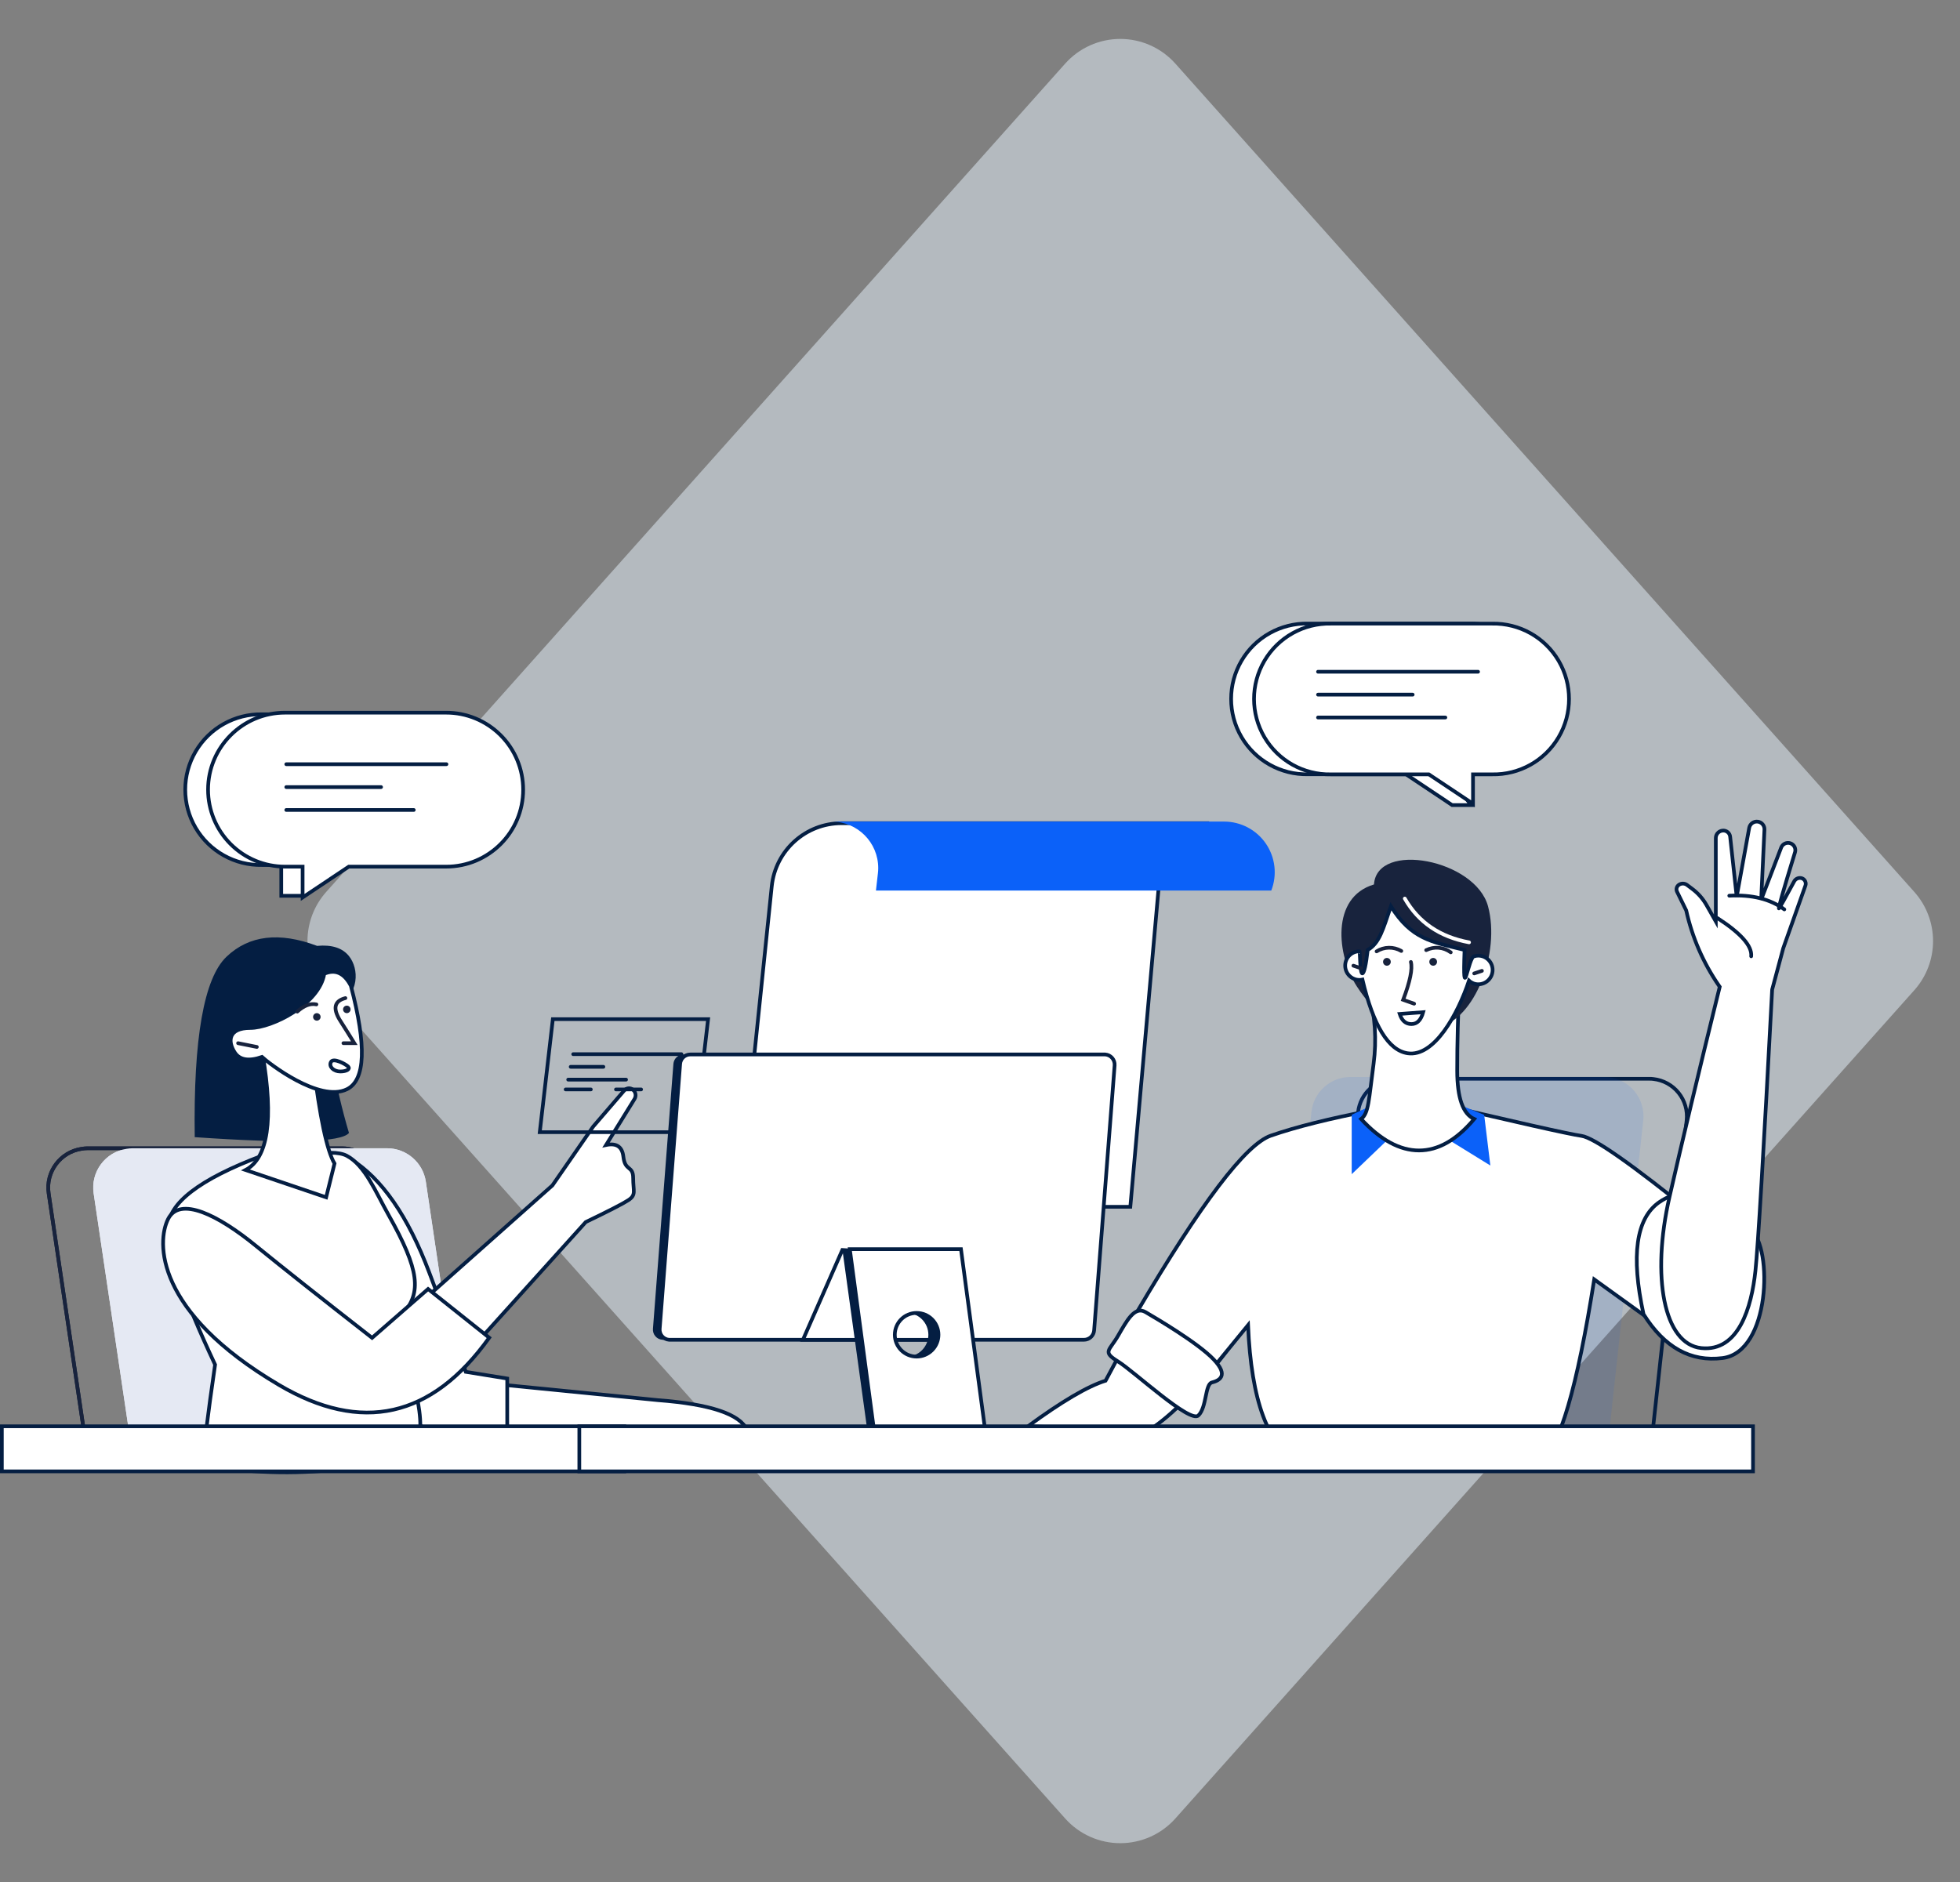
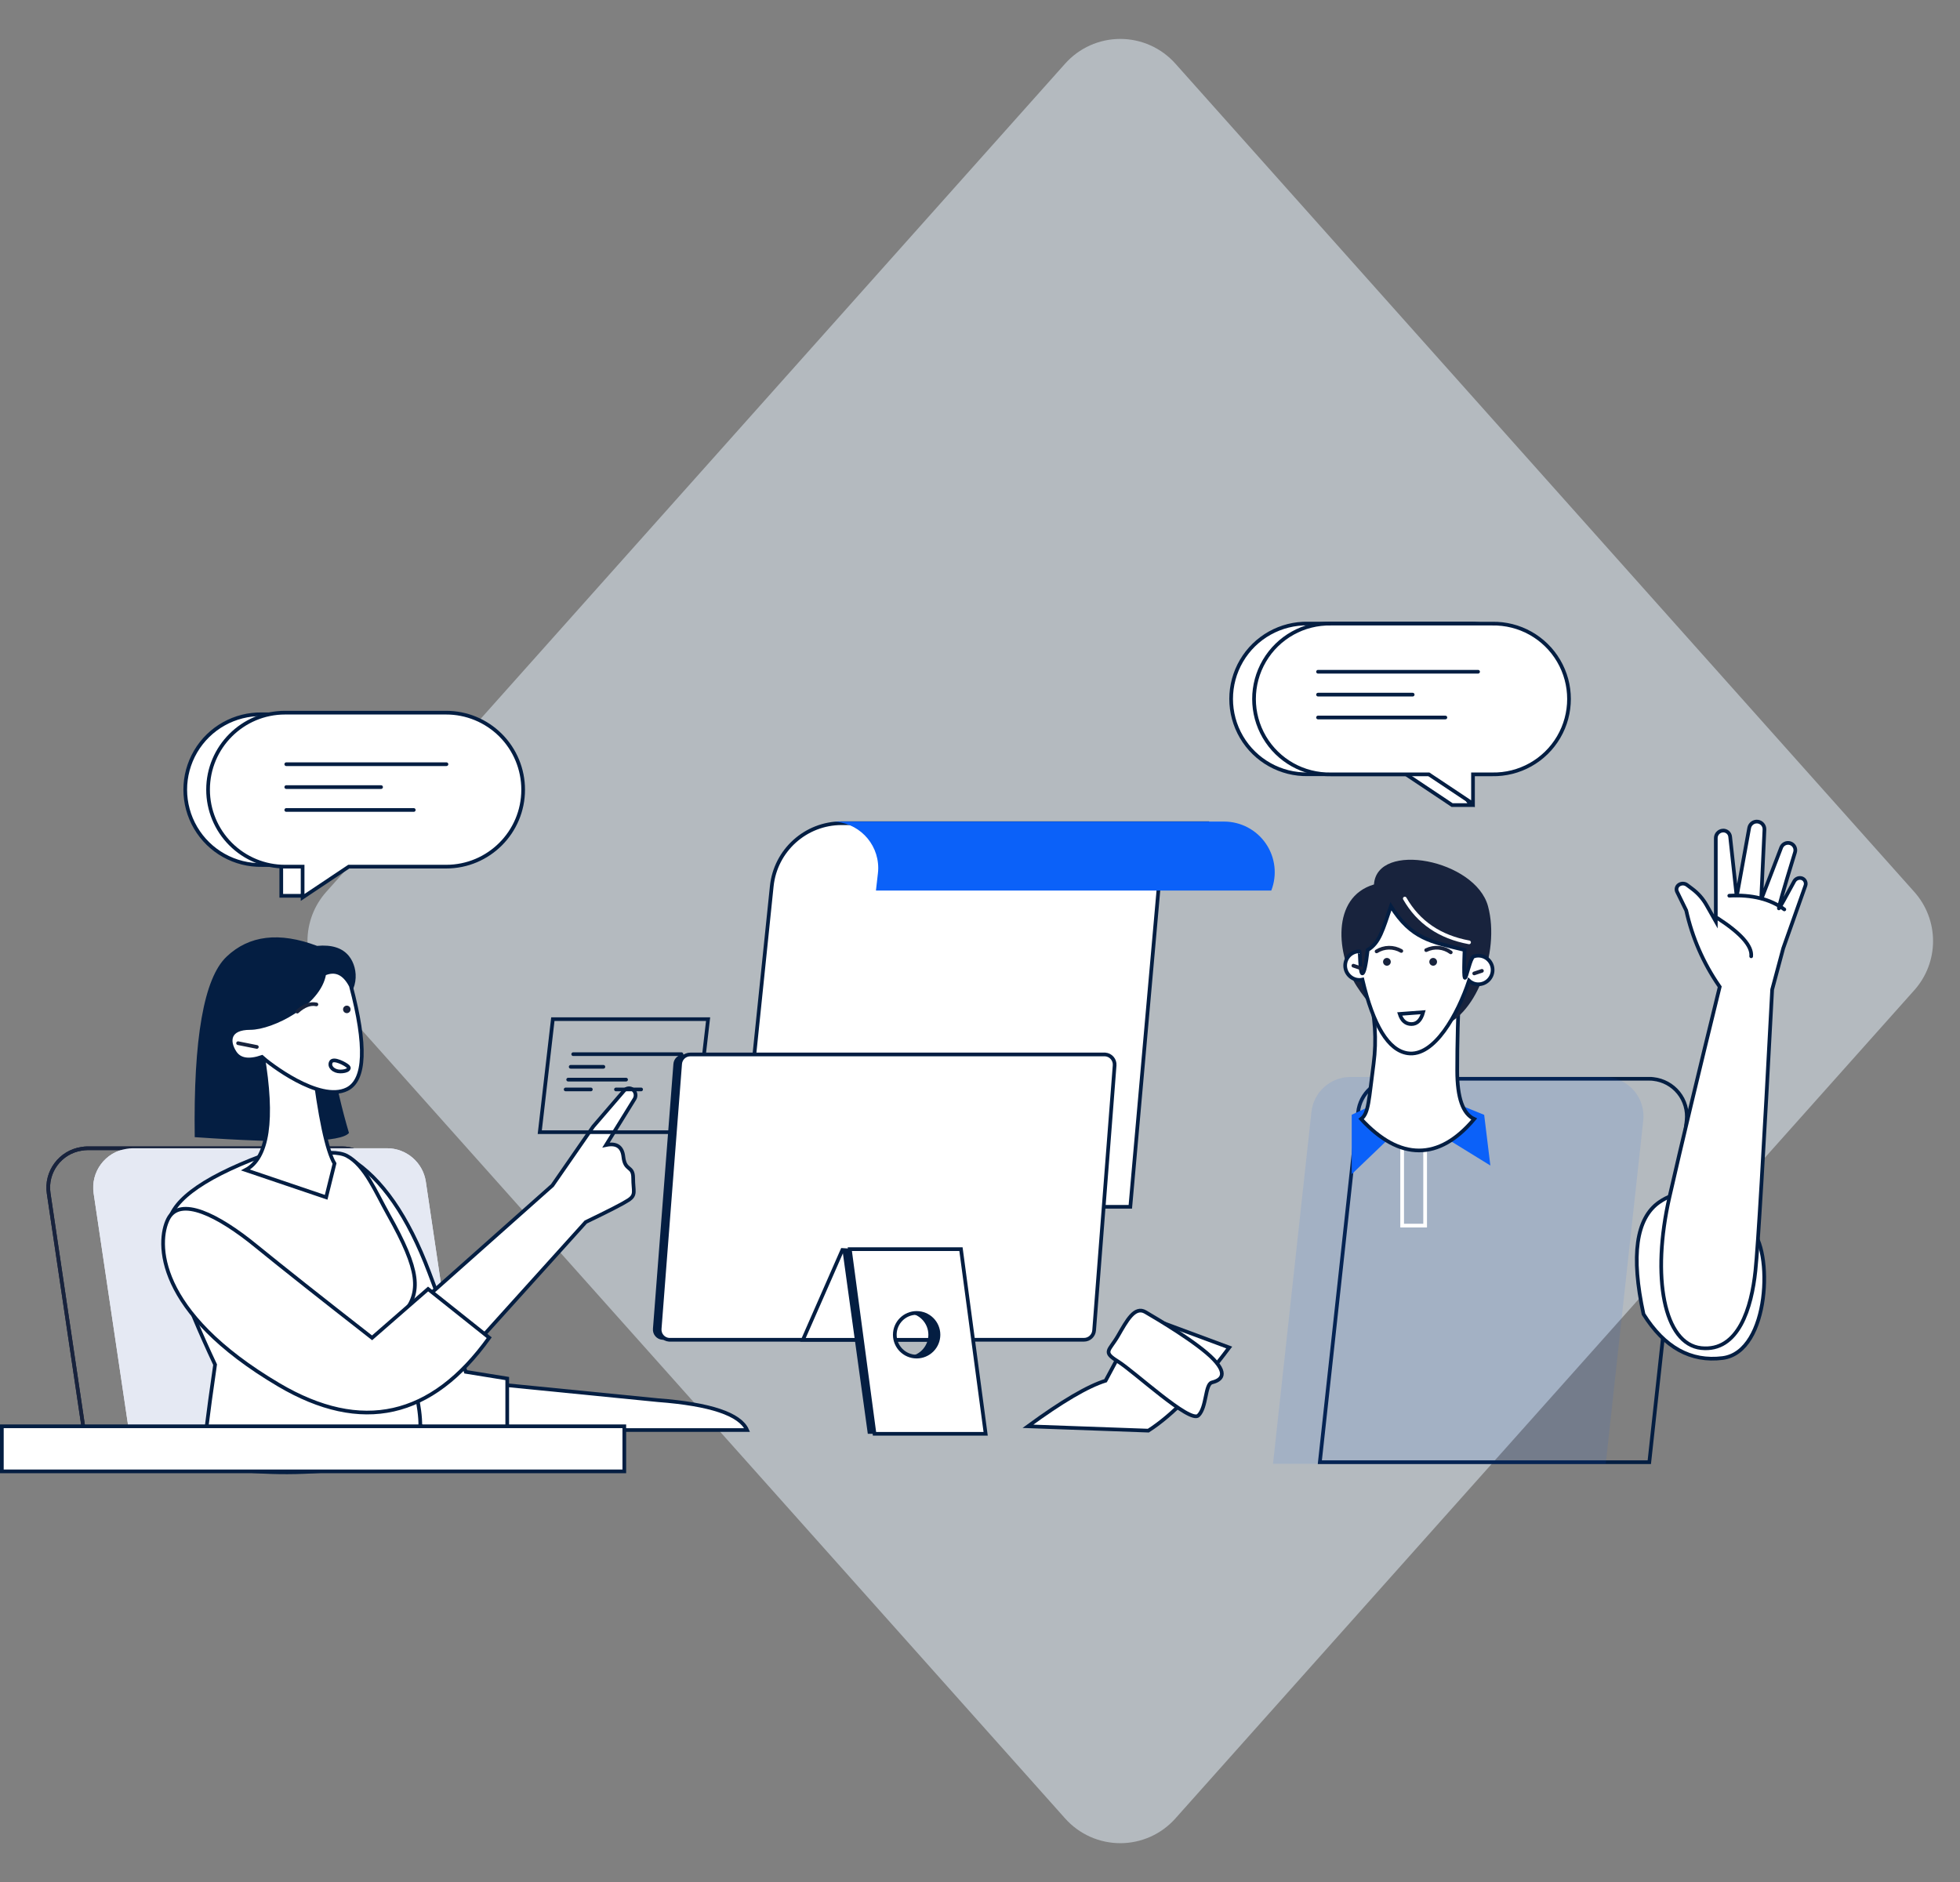
<svg xmlns="http://www.w3.org/2000/svg" width="531px" height="510px" viewBox="0 0 531 510" version="1.1">
  <rect x="0" y="0" width="531" height="510" fill="#808080" stroke="none" />
  <g id="illwebd_ill_02" transform="translate(0.5 0.5)">
    <path d="M241.925 16.733L442.126 241.188Q442.429 241.528 442.717 241.881Q443.004 242.234 443.275 242.6Q443.546 242.966 443.8 243.344Q444.054 243.722 444.29 244.111Q444.527 244.5 444.745 244.899Q444.964 245.298 445.164 245.707Q445.364 246.116 445.546 246.534Q445.727 246.951 445.889 247.377Q446.051 247.802 446.194 248.235Q446.336 248.667 446.459 249.105Q446.582 249.544 446.685 249.987Q446.787 250.431 446.87 250.879Q446.952 251.326 447.014 251.777Q447.076 252.228 447.118 252.682Q447.159 253.135 447.18 253.59Q447.201 254.045 447.201 254.5Q447.201 254.955 447.18 255.41Q447.159 255.865 447.118 256.318Q447.076 256.772 447.014 257.223Q446.952 257.674 446.87 258.121Q446.787 258.569 446.685 259.013Q446.582 259.456 446.459 259.895Q446.336 260.333 446.194 260.765Q446.051 261.198 445.889 261.623Q445.727 262.049 445.546 262.466Q445.364 262.884 445.164 263.293Q444.964 263.702 444.745 264.101Q444.527 264.5 444.29 264.889Q444.054 265.278 443.8 265.656Q443.546 266.034 443.275 266.4Q443.004 266.766 442.717 267.119Q442.429 267.472 442.126 267.812L241.925 492.267Q241.574 492.66 241.203 493.034Q240.833 493.408 240.443 493.762Q240.053 494.116 239.645 494.449Q239.237 494.782 238.812 495.093Q238.387 495.404 237.946 495.692Q237.506 495.981 237.05 496.245Q236.595 496.51 236.126 496.75Q235.658 496.991 235.177 497.206Q234.697 497.421 234.205 497.611Q233.714 497.801 233.213 497.964Q232.713 498.128 232.204 498.265Q231.696 498.402 231.181 498.512Q230.666 498.622 230.146 498.705Q229.626 498.788 229.102 498.843Q228.578 498.899 228.053 498.926Q227.527 498.954 227 498.954Q226.473 498.954 225.947 498.926Q225.422 498.899 224.898 498.843Q224.374 498.788 223.854 498.705Q223.334 498.622 222.819 498.512Q222.304 498.402 221.796 498.265Q221.287 498.128 220.787 497.964Q220.286 497.801 219.795 497.611Q219.303 497.421 218.823 497.206Q218.342 496.991 217.874 496.75Q217.405 496.51 216.95 496.245Q216.494 495.981 216.054 495.692Q215.613 495.404 215.188 495.093Q214.763 494.782 214.355 494.449Q213.947 494.116 213.557 493.762Q213.167 493.408 212.797 493.034Q212.426 492.66 212.075 492.267L11.874 267.812Q11.571 267.472 11.283 267.119Q10.996 266.766 10.725 266.4Q10.454 266.034 10.2 265.656Q9.946 265.278 9.71 264.889Q9.473 264.5 9.255 264.101Q9.036 263.702 8.836 263.293Q8.636 262.884 8.454 262.466Q8.273 262.049 8.111 261.623Q7.949 261.198 7.806 260.765Q7.664 260.333 7.541 259.895Q7.418 259.456 7.315 259.013Q7.212 258.569 7.13 258.121Q7.048 257.674 6.986 257.223Q6.924 256.772 6.882 256.318Q6.841 255.865 6.82 255.41Q6.799 254.955 6.799 254.5Q6.799 254.045 6.82 253.59Q6.841 253.135 6.882 252.682Q6.924 252.228 6.986 251.777Q7.048 251.326 7.13 250.879Q7.212 250.431 7.315 249.987Q7.418 249.544 7.541 249.105Q7.664 248.667 7.806 248.235Q7.949 247.802 8.111 247.377Q8.273 246.951 8.454 246.534Q8.636 246.116 8.836 245.707Q9.036 245.298 9.255 244.899Q9.473 244.5 9.71 244.111Q9.946 243.722 10.2 243.344Q10.454 242.966 10.725 242.6Q10.996 242.234 11.283 241.881Q11.571 241.528 11.874 241.188L212.075 16.733Q212.426 16.34 212.797 15.966Q213.167 15.592 213.557 15.238Q213.947 14.884 214.355 14.551Q214.763 14.218 215.188 13.907Q215.613 13.596 216.054 13.308Q216.494 13.019 216.95 12.755Q217.405 12.49 217.874 12.25Q218.342 12.009 218.823 11.794Q219.303 11.579 219.795 11.389Q220.286 11.199 220.786 11.036Q221.287 10.872 221.796 10.735Q222.304 10.598 222.819 10.488Q223.334 10.378 223.854 10.295Q224.374 10.212 224.898 10.157Q225.422 10.101 225.947 10.074Q226.473 10.046 227 10.046Q227.527 10.046 228.053 10.074Q228.578 10.101 229.102 10.157Q229.626 10.212 230.146 10.295Q230.666 10.378 231.181 10.488Q231.696 10.598 232.204 10.735Q232.713 10.872 233.214 11.036Q233.714 11.199 234.205 11.389Q234.697 11.579 235.177 11.794Q235.658 12.009 236.126 12.25Q236.595 12.49 237.05 12.755Q237.506 13.019 237.946 13.308Q238.387 13.596 238.812 13.907Q239.237 14.218 239.645 14.551Q240.053 14.884 240.443 15.238Q240.833 15.592 241.203 15.966Q241.574 16.34 241.925 16.733L241.925 16.733Z" transform="translate(76 0)" id="Polygon-Copy-9" fill="#E9F5FE" fill-opacity="0.5" fill-rule="evenodd" stroke="none" />
    <g id="Asset-9" transform="translate(0 168.465)">
      <path d="M10.63 0L79.545 0C84.813 0 89.286 3.859 90.058 9.069L100.191 77.348L9.779 77.348L0.116 12.214C-0.744 6.407 3.264 1.003 9.071 0.142C9.586 0.055 10.107 0.007 10.63 5.03459e-14L10.63 0Z" transform="translate(12.567 142.185)" id="Rectangle" fill="none" fill-rule="evenodd" stroke="#18233D" stroke-width="1" stroke-linecap="round" />
      <path d="M10.674 0L79.599 0C84.866 0 89.339 3.859 90.112 9.069L100.244 77.348L9.788 77.348L0.116 12.214C-0.744 6.407 3.264 1.003 9.071 0.142C9.601 0.053 10.136 0.005 10.674 0Z" transform="translate(24.754 142.185)" id="Path" fill="#E5E9F3" fill-rule="evenodd" stroke="none" />
      <path d="M10.63 0L79.545 0C84.813 0 89.286 3.859 90.058 9.069L100.191 77.348L9.779 77.348L0.116 12.214C-0.744 6.407 3.264 1.003 9.071 0.142C9.586 0.055 10.107 0.007 10.63 5.03459e-14L10.63 0Z" transform="translate(12.567 142.185)" id="Path" fill="none" fill-rule="evenodd" stroke="#18233D" stroke-width="1" stroke-linecap="round" />
      <path d="M10.674 0L79.599 0C84.866 0 89.339 3.859 90.112 9.069L100.244 77.348L9.788 77.348L0.116 12.214C-0.744 6.407 3.264 1.003 9.071 0.142C9.601 0.053 10.136 0.005 10.674 0Z" transform="translate(24.754 142.185)" id="Path" fill="#E5E9F3" fill-rule="evenodd" stroke="none" />
      <g id="Group-6" transform="translate(43.686 85.034)">
        <path d="M0 0L43.257 4.287C57.428 5.367 65.471 8.066 67.384 12.382L0 12.382L0 0Z" transform="translate(90.833 121.124)" id="Path-17" fill="#FFFFFF" fill-rule="evenodd" stroke="#041E42" stroke-width="1" />
        <path d="M7.158 0C15.619 5.255 22.722 15.5 28.467 30.734C34.212 45.968 37.513 54.943 38.369 57.659L49.6 59.474L49.6 80.146C39.562 79.851 32.547 77.968 28.556 74.496C20.133 67.189 15.536 56.144 8.185 37.837C4.527 28.767 1.516 22.514 0.559 16.952C-1.147 7.127 1.052 1.476 7.158 0Z" transform="translate(43.633 60.073)" id="Path-16" fill="#FFFFFF" fill-rule="evenodd" stroke="#041E42" stroke-width="1" />
        <path d="M25.455 0.802C8.485 7.196 0 13.718 0 20.366C0 27.015 4.242 39.368 12.727 57.424C10.661 71.648 9.63 80.124 9.636 82.852C9.636 86.953 51.406 89.84 65.993 79.611C72.379 75.687 63.611 56.485 63.611 43.705C68.632 37.824 68.225 31.978 59.696 16.815C56.215 10.615 53.345 3.441 48.412 0.828C46.322 -0.276 42.445 -0.276 36.783 0.828L25.455 0.802Z" transform="translate(1.36 58.36)" id="Path-9" fill="#FFFFFF" fill-rule="evenodd" stroke="#041E42" stroke-width="1" />
        <path d="M0.033 54.139C-0.345 27.38 2.522 11.086 8.633 5.258C14.744 -0.57 22.928 -1.553 33.184 2.308C37.164 1.937 40.043 2.858 41.82 5.072C44.477 8.393 45.026 15.319 37.888 19.473C34.203 21.608 38.33 41.323 41.82 52.997C39.765 55.548 25.836 55.928 0.033 54.139Z" transform="translate(8.537 0)" id="Path-5" fill="#041E42" fill-rule="evenodd" stroke="none" />
        <path d="M4.632 0C7.626 17.661 6.082 28.097 0 31.309L21.832 38.705L24.1 29.556C22.045 26.113 20.108 16.961 18.29 2.099L4.632 0Z" transform="translate(22.342 31.731)" id="Path-2" fill="#FFFFFF" fill-rule="evenodd" stroke="#041E42" stroke-width="1" />
        <path d="M0 2.941L12.471 0L12.55 0L14.782 16.058C7.337 12.208 2.409 7.835 0 2.941Z" transform="translate(27.382 28.693)" id="Combined-Shape" fill="#CF8B54" fill-opacity="0" fill-rule="evenodd" stroke="none" />
        <path d="M32.57 3.782C36.857 20.008 36.506 29.349 31.516 31.805C24.023 35.498 10.118 24.604 8.488 23.063C4.91 24.285 2.457 23.887 1.128 21.868C-0.865 18.83 -0.643 15.216 5.308 15.216C11.26 15.216 24.05 8.706 25.361 0.531C28.354 -0.768 30.757 0.316 32.57 3.782Z" transform="translate(18.301 9.341)" id="Path" fill="#FFFFFF" fill-rule="evenodd" stroke="#041E42" stroke-width="1" />
        <path d="M4.834 1.676C4.195 1.021 0.8 -0.829 0.161 0.427C-0.479 1.683 0.876 3 2.673 3C4.469 3 5.436 2.323 4.834 1.676Z" transform="translate(45.314 33.344)" id="Path-110" fill="#FFFFFF" fill-rule="evenodd" stroke="#041E42" stroke-width="1" />
-         <path d="M2.677 0C-0.275 0.75 -0.786 2.722 1.145 5.916C2.474 7.989 3.79 10.088 5.095 12.214L2.137 12.214" transform="translate(46.714 16.462)" id="Path-4" fill="none" fill-rule="evenodd" stroke="#18233D" stroke-width="1" stroke-linecap="round" />
        <path d="M0 0L5.084 1.019" transform="translate(20.314 28.676)" id="Path-6" fill="none" fill-rule="evenodd" stroke="#18233D" stroke-width="1" stroke-linecap="round" />
        <path d="M0 2.042C1.825 0.394 3.543 -0.261 5.19 0.093" transform="translate(36.345 18.078)" id="Path-7" fill="none" fill-rule="evenodd" stroke="#18233D" stroke-width="1" stroke-linecap="round" />
-         <path d="M1.019 2.037C1.581 2.037 2.037 1.581 2.037 1.019C2.037 0.456 1.581 0 1.019 0C0.456 0 0 0.456 0 1.019C0 1.581 0.456 2.037 1.019 2.037Z" transform="translate(40.632 20.536)" id="Oval" fill="#18233D" stroke="none" />
        <path d="M1.019 2.037C1.581 2.037 2.037 1.581 2.037 1.019C2.037 0.456 1.581 0 1.019 0C0.456 0 0 0.456 0 1.019C0 1.581 0.456 2.037 1.019 2.037Z" transform="translate(48.754 18.499)" id="Oval" fill="#18233D" stroke="none" />
        <path d="M0 58.301L35.968 26.319L47.013 10.376L55.444 0.581C56.05 -0.118 57.106 -0.197 57.809 0.403L57.809 0.403C58.543 1.026 58.712 2.091 58.208 2.91L50.502 15.372C53.325 14.781 54.886 15.835 55.188 18.534C55.639 22.608 57.845 20.819 57.845 24.353C57.845 27.887 58.73 28.896 56.516 30.331C55.052 31.288 51.214 33.26 45.002 36.248L14.003 70.604L0 58.301Z" transform="translate(69.506 40.893)" id="Path-12" fill="#FFFFFF" fill-rule="evenodd" stroke="#041E42" stroke-width="1" />
        <path d="M1.36 2.774C-1.766 8.974 -2.253 27.884 31.35 47.714C53.758 60.947 72.759 56.689 88.353 34.943L71.791 21.746L56.619 34.978C42.725 24.137 32.286 15.871 25.301 10.179C14.823 1.578 4.487 -3.452 1.36 2.774Z" transform="translate(0 73.543)" id="Path-11" fill="#FFFFFF" fill-rule="evenodd" stroke="#041E42" stroke-width="1" />
      </g>
      <g id="Group-5" transform="translate(344.384 122.868)">
        <path d="M89.26 103.901L0 103.901L10.354 9.087C10.919 3.917 15.285 0.001 20.486 0L89.251 0C89.615 0 89.987 0 90.35 0.062C93.036 0.354 95.496 1.701 97.189 3.808C98.882 5.914 99.668 8.606 99.375 11.293L89.26 103.901Z" transform="translate(12.683 0.487)" id="Path" fill="none" fill-rule="evenodd" stroke="#041E42" stroke-width="1" />
        <path d="M89.739 0L20.973 0C15.549 -0 10.995 4.084 10.407 9.477L0 104.831L90.146 104.831L100.305 11.78C100.61 8.977 99.79 6.168 98.024 3.971C96.259 1.773 93.692 0.367 90.89 0.062C90.491 0.027 90.128 0 89.739 0Z" id="Path" fill="#0B61F9" fill-opacity="0.1" fill-rule="evenodd" stroke="none" />
      </g>
      <path d="M0 0L168.636 0L168.636 12.214L0 12.214L0 0Z" transform="translate(0 217.522)" id="Rectangle" fill="#FFFFFF" stroke="#041E42" stroke-width="1" />
      <g id="Group-10" transform="translate(199.609 53.66)">
        <path d="M0 103.945L106.115 103.945L113.838 16.899C114.529 9.027 119.907 2.351 127.451 0L27.908 0C18.15 -0.001 9.971 7.378 8.972 17.085L0 103.945Z" transform="translate(0 0.443)" id="Path" fill="#FFFFFF" fill-rule="evenodd" stroke="#041E42" stroke-width="1" />
        <path d="M0 7.1524e-08L0 7.1524e-08C6.956 7.1524e-08 12.595 5.639 12.595 12.595C12.596 13.08 12.566 13.565 12.506 14.047L11.975 18.688L119.082 18.688C120.722 14.467 120.173 9.708 117.615 5.971C115.058 2.234 110.821 -0 106.292 7.1524e-08L0 7.1524e-08Z" transform="translate(25.225 0)" id="Path-135" fill="#0B61F9" fill-rule="evenodd" stroke="none" />
      </g>
      <g id="Group-2" transform="translate(145.732 107.2)">
        <path d="M3.543 0L0 30.627L42.062 30.627L45.604 0L3.543 0Z" id="Path" fill="none" fill-rule="evenodd" stroke="#041E42" stroke-width="1" />
        <path d="M0 0.443L15.686 0.443" transform="translate(7.697 15.942)" id="Path" fill="none" fill-rule="evenodd" stroke="#041E42" stroke-width="1" stroke-linecap="round" />
        <path d="M0 0.443L29.317 0.443" transform="translate(9.061 9.043)" id="Path" fill="none" fill-rule="evenodd" stroke="#041E42" stroke-width="1" stroke-linecap="round" />
        <path d="M0 0.443L8.857 0.443" transform="translate(8.379 12.471)" id="Path" fill="none" fill-rule="evenodd" stroke="#041E42" stroke-width="1" stroke-linecap="round" />
        <path d="M0 0.443L6.82 0.443" transform="translate(7.015 18.6)" id="Path" fill="none" fill-rule="evenodd" stroke="#041E42" stroke-width="1" stroke-linecap="round" />
        <path d="M0 0.443L6.811 0.443" transform="translate(20.646 18.6)" id="Path" fill="none" fill-rule="evenodd" stroke="#041E42" stroke-width="1" stroke-linecap="round" />
      </g>
      <g id="Group-4" transform="translate(277.984 53.658)">
        <path d="M30.61 0L21.035 17.864C16.235 19.352 9.223 23.471 0 30.22L32.62 31.398C39.086 27.265 46.393 19.757 54.541 8.875L30.61 0Z" transform="translate(0 133.644)" id="Path-126" fill="#FFFFFF" fill-rule="evenodd" stroke="#041E42" stroke-width="1" />
-         <path d="M63.672 2.861C52.194 5.069 43.042 7.357 36.216 9.725C29.39 12.093 17.318 27.994 0 57.428L18.529 75.142L30.043 61.069C30.922 81.64 35.475 93.886 43.7 97.807L109.419 97.807C114.402 94.412 119.206 78.035 123.829 48.678L140.71 60.847L151.595 31.681C134.147 17.557 123.743 10.259 120.383 9.787C117.024 9.315 102.531 6.052 76.905 0L63.672 2.861Z" transform="translate(29.591 75.383)" id="Path-125" fill="#FFFFFF" fill-rule="evenodd" stroke="#041E42" stroke-width="1" />
        <path d="M7.971 0L0 3.684L0 19.786L10.407 9.813L23.533 8.786L37.562 17.439L35.888 3.711L26.792 0L7.971 0Z" transform="translate(87.719 75.764)" id="Path-134" fill="#0B61F9" fill-rule="evenodd" stroke="none" />
        <path d="M0 0L6.226 0L6.226 27.616L0 27.616L0 0Z" transform="translate(101.385 81.867)" id="Rectangle" fill="none" fill-rule="evenodd" stroke="#FFFFFF" stroke-width="1" />
        <path d="M10.005 0.41C7.073 -1.317 4.947 2.721 2.565 6.84C0.182 10.958 -1.757 11.127 2.565 13.792C6.887 16.458 22.05 30.621 24.335 28.424C26.62 26.228 26.107 19.957 28.002 19.479C29.897 19 32.732 17.707 28.462 13.226C24.194 8.744 12.936 2.128 10.005 0.41Z" transform="translate(21.845 132.508)" id="Path" fill="#FFFFFF" fill-rule="evenodd" stroke="#041E42" stroke-width="1" />
        <path d="M1.833 32.723C7.49 41.739 14.631 45.701 23.258 44.609C36.189 42.97 36.933 14.894 30.884 9.65C24.834 4.407 15.543 -4.202 6.084 2.379C-0.198 6.76 -1.615 16.875 1.833 32.723Z" transform="translate(164.943 100.762)" id="Path-128" fill="#FFFFFF" fill-rule="evenodd" stroke="#041E42" stroke-width="1" />
        <path d="M25.526 121.732C24.49 131.598 20.991 143.732 10.85 142.669C0.709 141.607 -2.71 123.406 2.241 101.724C5.536 87.269 10.074 68.286 15.854 44.774L15.633 44.455C11.393 38.3 8.385 31.382 6.776 24.084L6.776 24.084L4.296 19.018C3.961 18.34 4.19 17.519 4.827 17.113L4.827 17.113C5.497 16.678 6.367 16.706 7.006 17.184L8.361 18.203C9.961 19.389 11.295 20.898 12.276 22.631L14.791 27.06L14.791 4.475C14.787 3.423 15.587 2.543 16.634 2.446L16.634 2.446C17.126 2.394 17.619 2.541 18.003 2.854C18.387 3.166 18.631 3.619 18.68 4.112L20.451 20.355L23.834 1.729C24.032 0.648 25.026 -0.099 26.119 0.011L26.119 0.011C27.212 0.127 28.024 1.075 27.971 2.172L27.085 21.161L32.505 7.043C32.894 6.051 33.994 5.54 35.003 5.883L35.003 5.883C36.01 6.228 36.562 7.309 36.252 8.327C33.022 18.867 31.578 23.927 31.921 23.508C32.263 23.089 33.636 20.645 36.039 16.175L36.039 16.175C36.466 15.425 37.371 15.092 38.183 15.386L38.183 15.386C38.958 15.703 39.348 16.572 39.068 17.361L33.063 34.322L30.061 45.518C27.734 89.749 26.223 115.154 25.526 121.732Z" transform="translate(171.567 0)" id="Path-112" fill="#FFFFFF" fill-rule="evenodd" stroke="#041E42" stroke-width="1" />
        <path d="M0 0C6.371 4.133 9.412 7.582 9.123 10.345" transform="translate(186.819 26.165)" id="Path-113" fill="none" fill-rule="evenodd" stroke="#041E42" stroke-width="1" stroke-linecap="round" />
        <path d="M14.915 3.763C11.118 0.959 6.147 -0.278 0 0.052" transform="translate(190.008 20.037)" id="Path-114" fill="none" fill-rule="evenodd" stroke="#041E42" stroke-width="1" stroke-linecap="round" />
        <g id="Group" transform="translate(84.937 10.344)">
          <path d="M2.09 3.109C3.807 9.436 4.246 16.042 3.383 22.541C2.09 32.204 2.09 35.95 0 37.491C5.249 43.166 10.475 46.006 15.677 46.012C20.879 46.018 25.868 43.178 30.645 37.491C27.581 36.11 26.045 31.749 26.039 24.41C26.034 17.07 26.243 8.934 26.668 0L2.09 3.109Z" transform="translate(5.324 32.765)" id="Path-103" fill="#FFFFFF" fill-rule="evenodd" stroke="#041E42" stroke-width="1" />
          <path d="M4.146 34.288C-1.248 25.927 -2.94 10.171 8.813 6.699C9.61 -5.179 36.314 -0.05 39.715 12.615C43.116 25.28 36.119 43.198 26.288 45.386C16.457 47.573 9.531 42.649 4.146 34.288Z" id="Path-105" fill="#18233D" fill-rule="evenodd" stroke="none" />
          <path d="M6.094 11.842C9.318 9.964 10.23 6.271 12.382 0C17.953 8.857 23.25 9.619 32.346 11.824C31.752 27.899 33.373 13.356 35.003 13.533C35.347 13.427 35.705 13.373 36.065 13.374C38.208 13.374 39.945 15.111 39.945 17.253C39.945 19.396 38.208 21.133 36.065 21.133C35.131 21.135 34.231 20.78 33.55 20.141C30.521 29.255 24.117 40.91 16.917 39.821C11.715 39.03 7.635 32.378 4.676 19.866C4.415 19.927 4.148 19.957 3.879 19.955C1.737 19.955 0 18.218 0 16.075C0 13.933 1.737 12.196 3.879 12.196C4.03 12.196 3.994 18.396 4.676 18.192C5.161 18.033 5.633 15.916 6.094 11.842Z" transform="translate(1.01 12.615)" id="Path" fill="#FFFFFF" fill-rule="evenodd" stroke="#041E42" stroke-width="1" />
-           <path d="M2.09 0C2.574 1.872 1.878 5.291 0 10.256L2.967 11.31" transform="translate(16.722 27.698)" id="Path-104" fill="none" fill-rule="evenodd" stroke="#18233D" stroke-width="1" stroke-linecap="round" />
          <path d="M0 0.656C2.159 -0.4 4.726 -0.168 6.66 1.258" transform="translate(22.958 23.836)" id="Path-109" fill="none" fill-rule="evenodd" stroke="#18233D" stroke-width="1" stroke-linecap="round" />
          <path d="M0 0.99C2.038 -0.291 4.619 -0.332 6.696 0.884" transform="translate(9.522 23.839)" id="Path" fill="none" fill-rule="evenodd" stroke="#18233D" stroke-width="1" stroke-linecap="round" />
          <path d="M1.045 2.108C1.622 2.108 2.09 1.636 2.09 1.054C2.09 0.472 1.622 0 1.045 0C0.468 0 0 0.472 0 1.054C0 1.636 0.468 2.108 1.045 2.108Z" transform="translate(23.808 26.609)" id="Oval" fill="#18233D" stroke="none" />
          <path d="M1.045 2.108C1.622 2.108 2.09 1.636 2.09 1.054C2.09 0.472 1.622 0 1.045 0C0.468 0 0 0.472 0 1.054C0 1.636 0.468 2.108 1.045 2.108Z" transform="translate(11.275 26.609)" id="Oval" fill="#18233D" stroke="none" />
          <path d="M0 0.478L6.368 0C5.778 2.143 4.718 3.215 3.188 3.215C1.659 3.215 0.596 2.303 0 0.478Z" transform="translate(15.775 41.311)" id="Path-110" fill="#FFFFFF" fill-rule="evenodd" stroke="#041E42" stroke-width="1" />
          <path d="M0 0.793L2.09 0.093" transform="translate(35.969 30.014)" id="Path-107" fill="none" fill-rule="evenodd" stroke="#18233D" stroke-width="1" stroke-linecap="round" />
          <path d="M2.09 0.793L0 0.093" transform="translate(3.233 28.615)" id="Path" fill="none" fill-rule="evenodd" stroke="#18233D" stroke-width="1" stroke-linecap="round" />
          <path d="M0 0C3.696 6.448 9.501 10.404 17.413 11.868" transform="translate(17.165 10.516)" id="Path-108" fill="none" fill-rule="evenodd" stroke="#FFFFFF" stroke-width="1" stroke-linecap="round" />
        </g>
      </g>
      <path d="M120.525 7.55188e-14L8.308 7.55188e-14C6.864 0 5.664 1.112 5.553 2.551L0.009 74.345C-0.05 75.076 0.186 75.8 0.663 76.357C1.14 76.914 1.819 77.258 2.551 77.312L115.007 77.312C116.451 77.312 117.651 76.201 117.762 74.761L123.315 2.967C123.432 1.446 122.294 0.118 120.773 0L120.525 7.55188e-14Z" transform="translate(176.386 116.765)" id="Path" fill="#041E42" fill-rule="evenodd" stroke="none" />
      <path d="M120.525 0L8.308 0C6.864 0 5.664 1.112 5.553 2.551L0.009 74.345C-0.05 75.076 0.186 75.8 0.663 76.357C1.14 76.914 1.819 77.258 2.551 77.312L114.954 77.312C116.399 77.316 117.602 76.203 117.709 74.761L123.262 2.967C123.379 1.446 122.241 0.118 120.72 2.51729e-14L120.525 0Z" transform="translate(178.21 116.765)" id="Path" fill="#FFFFFF" fill-rule="evenodd" stroke="#041E42" stroke-width="1" />
      <path d="M10.681 0L0 24.348L41.318 24.348L36.721 1.727L10.681 0L10.681 0Z" transform="translate(217.03 169.739)" id="Path-93" fill="#FFFFFF" fill-rule="evenodd" stroke="#041E42" stroke-width="1" />
      <path d="M30.114 0L0 0L6.873 49.82L36.987 49.82L30.114 0ZM17.351 28.9C14.085 28.89 11.445 26.237 11.452 22.972C11.459 19.707 14.109 17.064 17.374 17.067C20.64 17.071 23.285 19.718 23.285 22.984C23.282 24.555 22.656 26.061 21.543 27.171C20.43 28.28 18.922 28.902 17.351 28.9Z" transform="translate(227.73 169.739)" id="Shape" fill="#041E42" fill-rule="evenodd" stroke="none" />
      <path d="M30.114 0L0 0L6.687 50.033L36.801 50.033L30.114 0ZM18.086 29.113C14.821 29.103 12.181 26.45 12.187 23.184C12.194 19.919 14.844 17.277 18.11 17.28C21.375 17.283 24.02 19.931 24.02 23.196C24.018 24.768 23.391 26.274 22.278 27.384C21.165 28.493 19.657 29.115 18.086 29.113L18.086 29.113Z" transform="translate(229.731 169.526)" id="Shape" fill="#FFFFFF" fill-rule="evenodd" stroke="#041E42" stroke-width="1" />
-       <path d="M0 0L317.973 0L317.973 12.214L0 12.214L0 0Z" transform="translate(156.449 217.522)" id="Rectangle" fill="#FFFFFF" stroke="#041E42" stroke-width="1" />
      <g id="Group-9" transform="translate(49.687 24.148)">
        <path d="M31.549 49.187L26.013 49.187L26.013 40.844L20.849 40.844C13.453 40.998 6.551 37.14 2.808 30.759C-0.936 24.378 -0.936 16.471 2.808 10.089C6.551 3.708 13.453 -0.15 20.849 0.004L64.461 0.004C75.573 0.236 84.46 9.31 84.46 20.424C84.46 31.538 75.573 40.612 64.461 40.844L37.89 40.844L31.549 49.187Z" transform="translate(6.2932325E-15 0.438)" id="Path" fill="#FFFFFF" fill-rule="evenodd" stroke="#041E42" stroke-width="1" />
        <path d="M64.478 1.69509e-05L20.867 1.69509e-05C9.342 1.69509e-05 0 9.342 0 20.867L0 20.867C-4.98866e-07 26.4 2.199 31.707 6.112 35.619C10.026 39.531 15.334 41.727 20.867 41.725L25.614 41.725L25.614 50.068L38.12 41.725L64.505 41.725C76.025 41.725 85.363 32.387 85.363 20.867L85.363 20.867C85.365 15.329 83.165 10.017 79.248 6.103C75.33 2.189 70.016 -0.007 64.478 1.69509e-05Z" transform="translate(6.182 0)" id="Path" fill="#FFFFFF" fill-rule="evenodd" stroke="#041E42" stroke-width="1" />
        <g id="Group-7" transform="translate(27.368 13.525)">
          <path d="M0 0.443L43.399 0.443" id="Path-136" fill="none" fill-rule="evenodd" stroke="#041E42" stroke-width="1" stroke-linecap="round" />
          <path d="M0 0.443L25.685 0.443" transform="translate(0 6.2)" id="Path" fill="none" fill-rule="evenodd" stroke="#041E42" stroke-width="1" stroke-linecap="round" />
          <path d="M0 0.443L34.542 0.443" transform="translate(0 12.4)" id="Path" fill="none" fill-rule="evenodd" stroke="#041E42" stroke-width="1" stroke-linecap="round" />
        </g>
      </g>
      <path d="M0 0.443L43.355 0.443" transform="translate(356.58 12.617)" id="Path" fill="none" fill-rule="evenodd" stroke="#041E42" stroke-width="1" stroke-linecap="round" />
      <path d="M0 0.443L25.641 0.443" transform="translate(356.58 18.817)" id="Path" fill="none" fill-rule="evenodd" stroke="#041E42" stroke-width="1" stroke-linecap="round" />
      <path d="M0 0.443L34.498 0.443" transform="translate(356.58 25.016)" id="Path" fill="none" fill-rule="evenodd" stroke="#041E42" stroke-width="1" stroke-linecap="round" />
      <g id="Group-8" transform="translate(333.038 0)">
        <path d="M59.864 49.187L64.984 49.187L58.855 40.844L64.452 40.844C71.849 40.998 78.75 37.14 82.494 30.759C86.237 24.378 86.237 16.471 82.494 10.089C78.75 3.708 71.849 -0.15 64.452 0.004L20.849 0.004C13.453 -0.15 6.551 3.708 2.808 10.089C-0.936 16.471 -0.936 24.378 2.808 30.759C6.551 37.14 13.453 40.998 20.849 40.844L47.358 40.844L59.864 49.187Z" transform="matrix(1 0 0 1 0 -2.517293E-14)" id="Path" fill="#FFFFFF" fill-rule="evenodd" stroke="#041E42" stroke-width="1" />
        <path d="M59.324 48.815L59.324 40.844L64.487 40.844C71.884 40.998 78.786 37.14 82.529 30.759C86.273 24.378 86.273 16.471 82.529 10.089C78.786 3.708 71.884 -0.15 64.487 0.004L20.849 0.004C13.453 -0.15 6.551 3.708 2.808 10.089C-0.936 16.471 -0.936 24.378 2.808 30.759C6.551 37.14 13.453 40.998 20.849 40.844L47.358 40.844L59.324 48.815Z" transform="translate(6.2 0.018)" id="Path" fill="#FFFFFF" fill-rule="evenodd" stroke="#041E42" stroke-width="1" />
        <path d="M0 0.443L43.355 0.443" transform="translate(23.542 12.617)" id="Path" fill="none" fill-rule="evenodd" stroke="#041E42" stroke-width="1" stroke-linecap="round" />
        <path d="M0 0.443L25.641 0.443" transform="translate(23.542 18.817)" id="Path" fill="none" fill-rule="evenodd" stroke="#041E42" stroke-width="1" stroke-linecap="round" />
        <path d="M0 0.443L34.498 0.443" transform="translate(23.542 25.016)" id="Path" fill="none" fill-rule="evenodd" stroke="#041E42" stroke-width="1" stroke-linecap="round" />
      </g>
    </g>
  </g>
</svg>